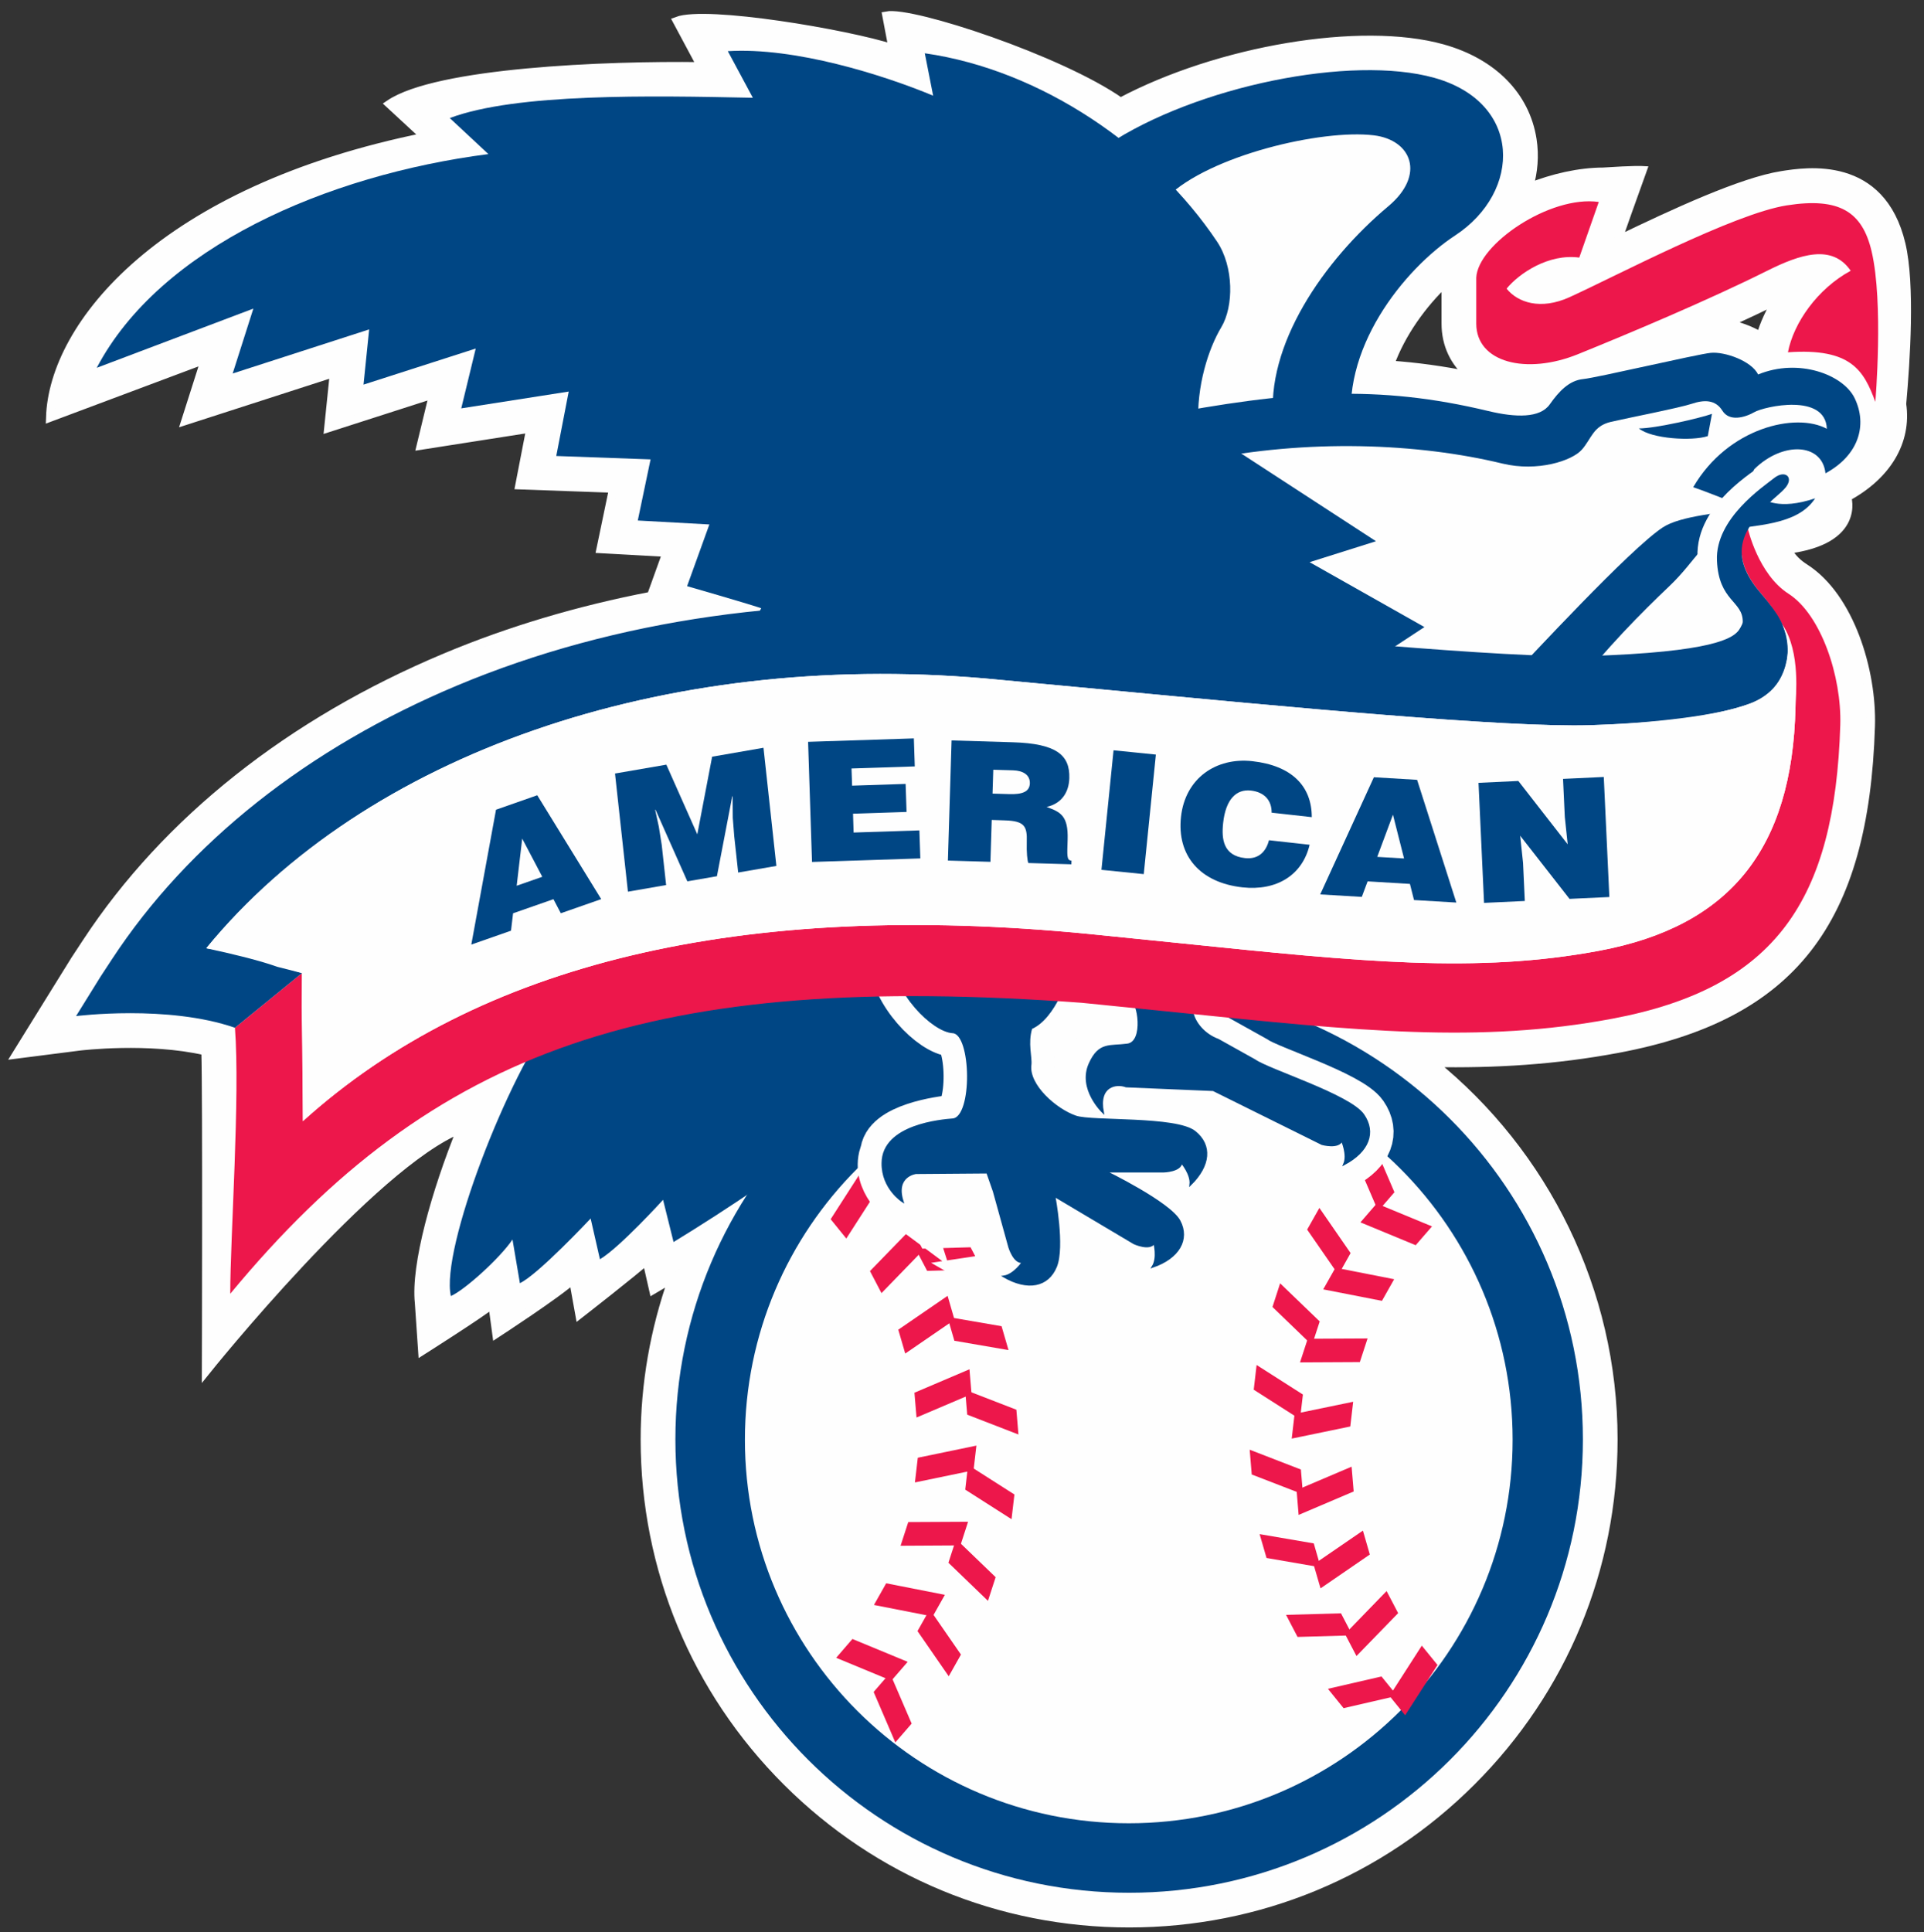
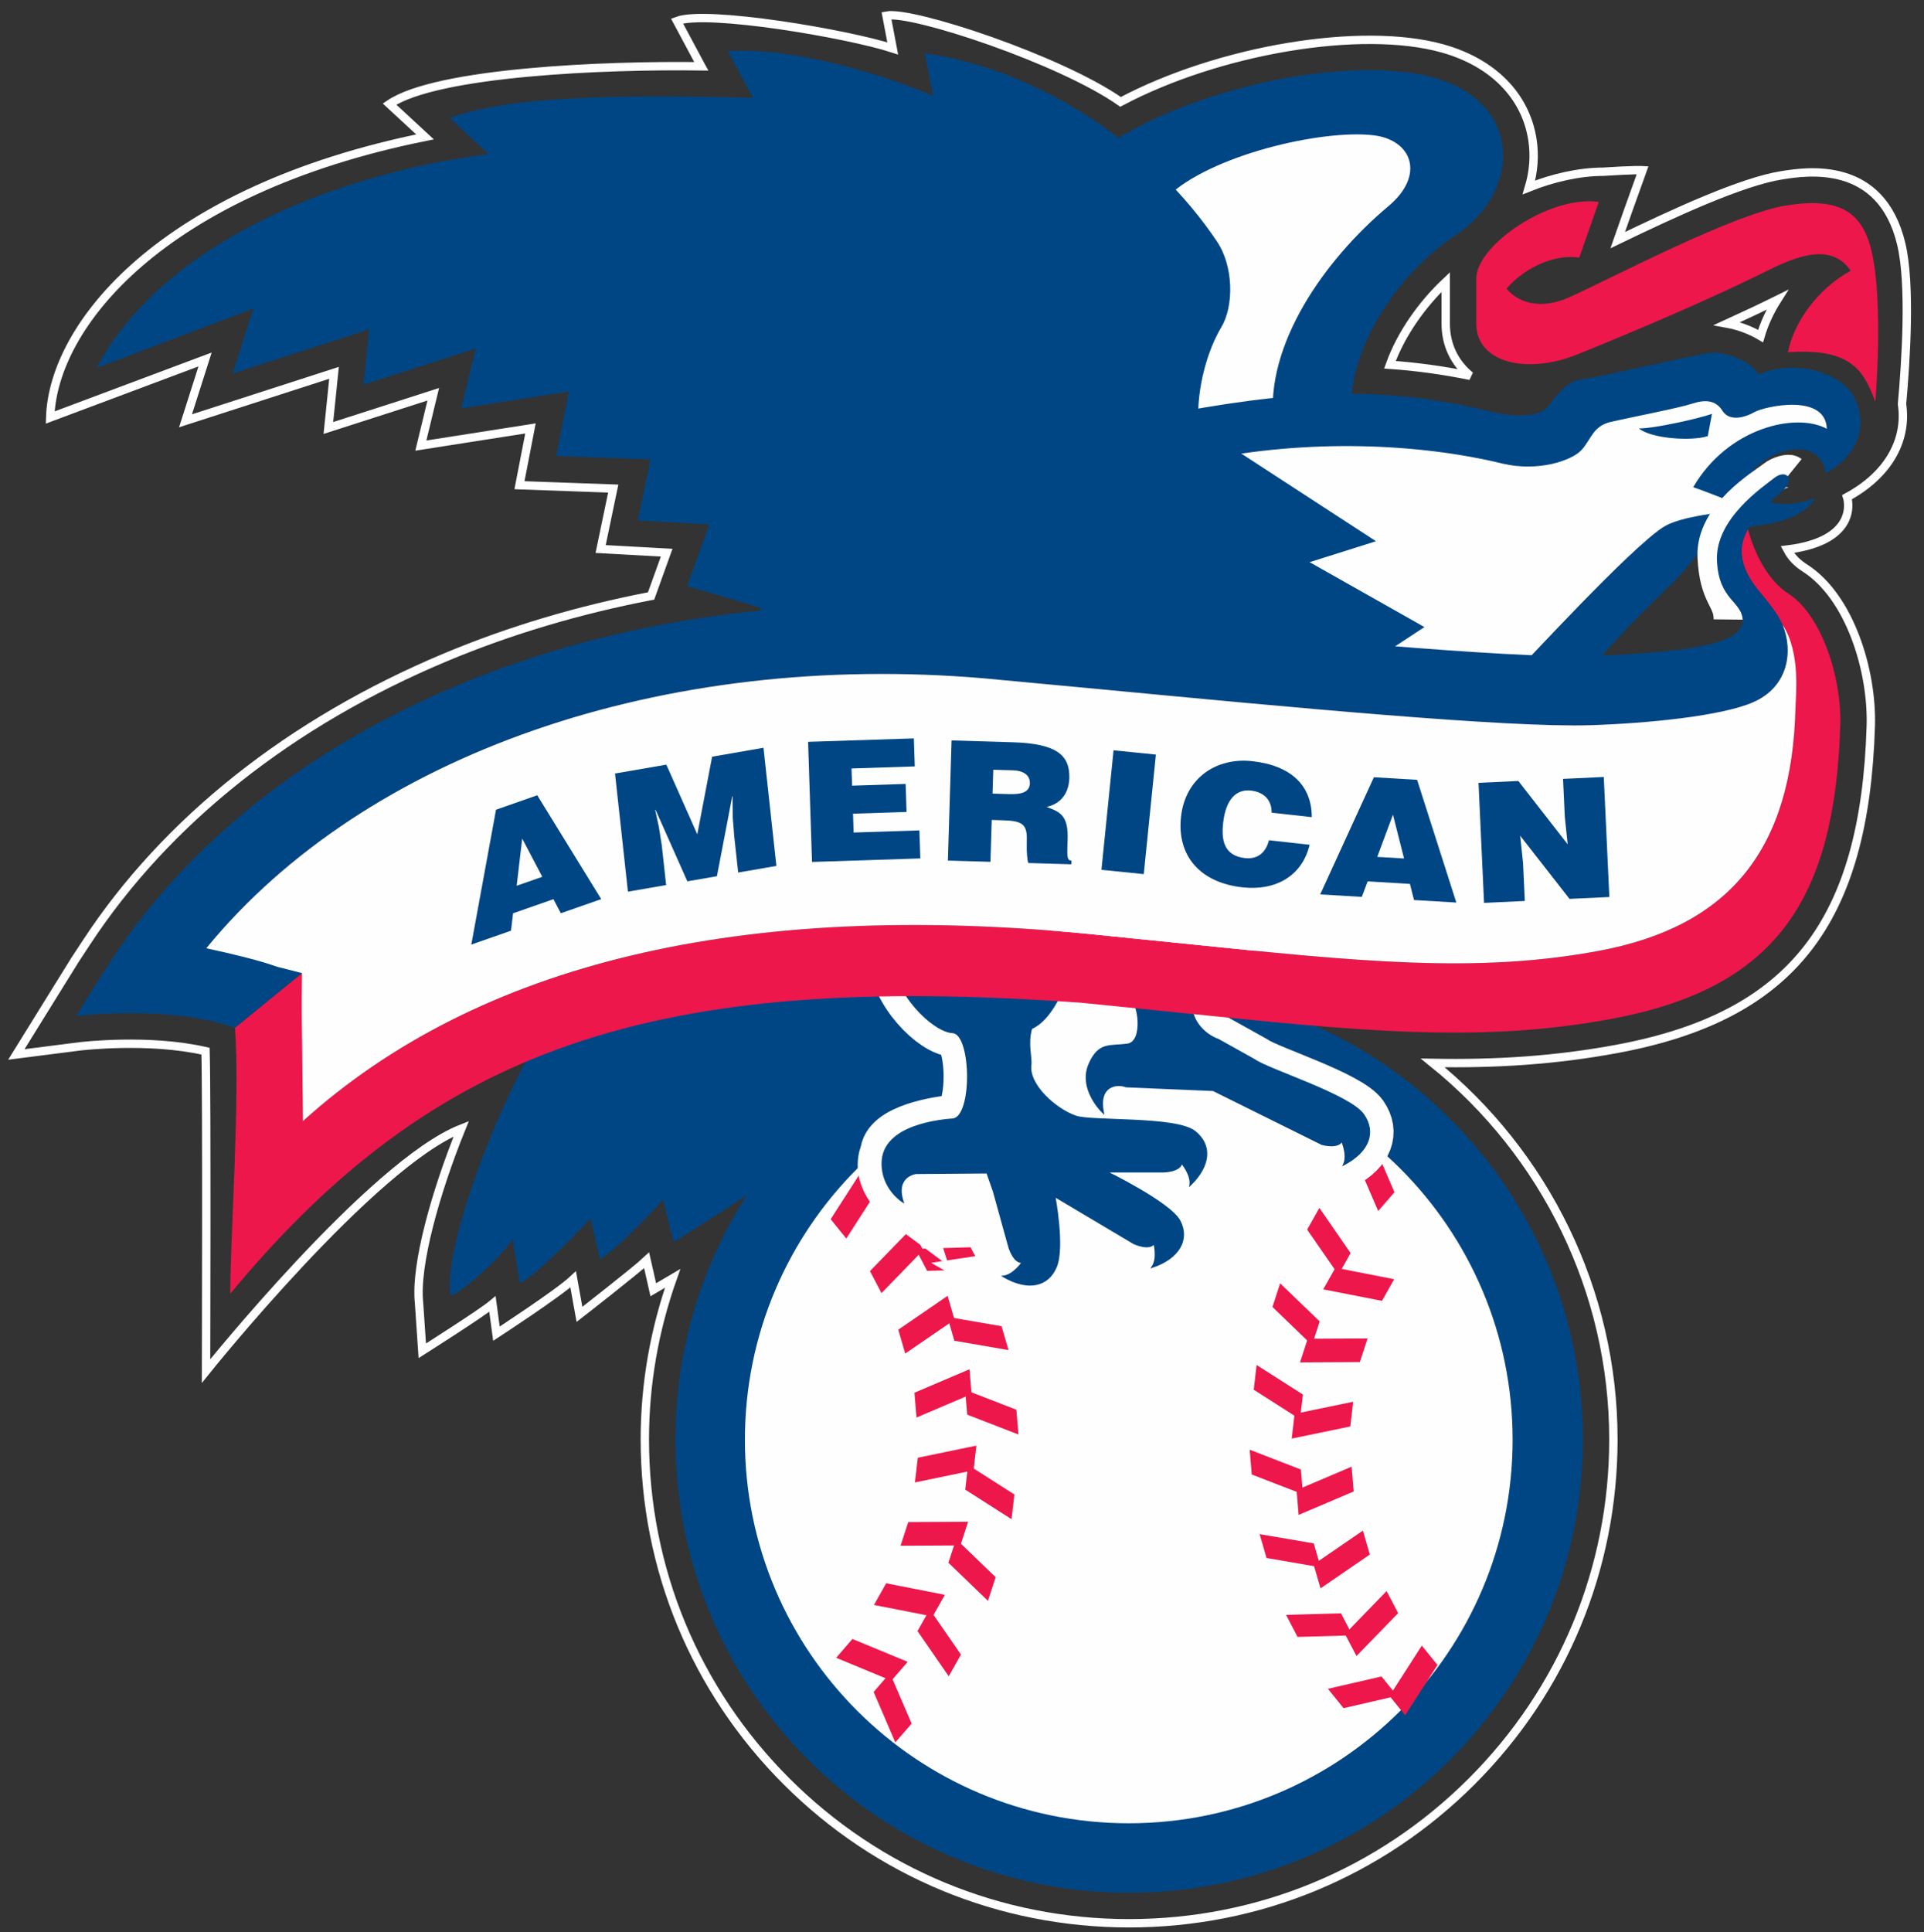
<svg xmlns="http://www.w3.org/2000/svg" width="500px" height="502px" viewBox="0 0 500 502" version="1.1">
  <rect x="0" y="0" width="500" height="502" fill="#333333" stroke="none" />
  <title>AL</title>
  <desc>Created with Sketch.</desc>
  <defs />
  <g id="Page-1" stroke="none" stroke-width="1" fill="none" fill-rule="evenodd">
    <g id="AL">
      <g id="Page-1" transform="translate(4, 1)">
        <g id="Group-135" transform="translate(0, 1.691)">
-           <path d="M357.205,92.09 C360.132,83.938 365.675,76.279 371.707,70.592 L371.707,81.395 C371.707,86.867 373.969,91.607 378.093,94.961 C370.961,93.513 364.1,92.569 357.205,92.09 M453.524,84.637 C450.786,83.004 447.685,81.914 444.813,81.395 C449.31,79.343 453.736,77.258 457.854,75.221 C455.94,78.24 454.465,81.425 453.524,84.637 M490.109,60.788 C484.915,38.766 465.474,41.835 459.075,42.845 C448.611,44.491 430.961,52.68 416.407,59.706 L418.973,52.406 L422.868,41.536 C422.868,41.536 420.636,41.401 412.596,41.934 C406.462,41.942 399.499,43.524 393.337,46.002 C394.535,41.97 394.891,37.768 394.239,33.581 C392.463,22.18 383.947,13.545 370.88,9.89 C349.646,3.955 312.59,10.303 287.203,23.781 C271.633,12.824 233.022,0.052 226.377,1.361 L227.995,9.888 C216.251,6.071 179.621,-0.154 171.935,2.755 L178.145,14.36 L178.243,14.536 C153.274,14.184 109.571,15.991 97.222,24.345 L106.448,32.878 C38.028,46.697 9.789,81.809 9.043,105.794 L49.292,90.715 L44.214,106.646 L82.807,94.185 L81.335,108.517 L108.593,99.753 L105.367,113.088 L133.856,108.629 L130.999,123.384 L155.364,124.258 L152.088,139.964 L169.251,140.91 L165.205,152.157 C146.425,155.779 128.51,161.086 111.746,168.112 C71.475,184.985 39.228,210.579 18.509,242.125 L15.515,246.68 L15.457,246.764 L15.405,246.86 L9.016,257.148 L0.251,271.294 L16.771,269.187 C16.964,269.17 34.615,267.03 49.41,270.438 C49.765,281.884 49.542,353.56 49.542,353.56 C49.542,353.56 92.706,299.702 115.868,290.581 C109.18,307.084 103.86,326.062 104.891,335.788 L105.742,348.29 C105.742,348.29 121.139,338.528 123.977,336.15 L125.01,343.843 C125.01,343.843 141.024,333.429 144.953,329.745 L146.59,338.828 C146.59,338.828 161.171,327.478 164.038,324.783 L165.77,332.434 L170.805,329.468 C166.07,342.831 163.576,356.944 163.576,371.307 C163.576,404.89 176.666,436.464 200.437,460.213 C224.214,483.964 255.82,497.041 289.426,497.041 C323.046,497.041 354.658,483.964 378.421,460.213 C402.194,436.464 415.282,404.89 415.282,371.307 C415.282,332.807 397.515,297.019 368.325,273.485 C384.617,273.785 400.177,272.845 416.433,269.805 C461.549,261.343 480.605,237.049 482.173,185.949 C482.611,171.652 476.768,152.414 465.086,144.923 C463.208,143.719 461.673,142.326 460.488,140.103 C479.723,137.71 476.018,126.478 476.018,126.478 C486.351,120.89 491.718,112.071 490.289,102.301 C491.303,91.058 492.582,71.264 490.109,60.788" id="Fill-1" fill="#FEFEFE" />
          <path d="M357.205,92.09 C360.132,83.938 365.675,76.279 371.707,70.592 L371.707,81.395 C371.707,86.867 373.969,91.607 378.093,94.961 C370.961,93.513 364.1,92.569 357.205,92.09 L357.205,92.09 Z M453.524,84.637 C450.786,83.004 447.685,81.914 444.813,81.395 C449.31,79.343 453.736,77.258 457.854,75.221 C455.94,78.24 454.465,81.425 453.524,84.637 L453.524,84.637 Z M490.109,60.788 C484.915,38.766 465.474,41.835 459.075,42.845 C448.611,44.491 430.961,52.68 416.407,59.706 L418.973,52.406 L422.868,41.536 C422.868,41.536 420.636,41.401 412.596,41.934 C406.462,41.942 399.499,43.524 393.337,46.002 C394.535,41.97 394.891,37.768 394.239,33.581 C392.463,22.18 383.947,13.545 370.88,9.89 C349.646,3.955 312.59,10.303 287.203,23.781 C271.633,12.824 233.022,0.052 226.377,1.361 L227.995,9.888 C216.251,6.071 179.621,-0.154 171.935,2.755 L178.145,14.36 L178.243,14.536 C153.274,14.184 109.571,15.991 97.222,24.345 L106.448,32.878 C38.028,46.697 9.789,81.809 9.043,105.794 L49.292,90.715 L44.214,106.646 L82.807,94.185 L81.335,108.517 L108.593,99.753 L105.367,113.088 L133.856,108.629 L130.999,123.384 L155.364,124.258 L152.088,139.964 L169.251,140.91 L165.205,152.157 C146.425,155.779 128.51,161.086 111.746,168.112 C71.475,184.985 39.228,210.579 18.509,242.125 L15.515,246.68 L15.457,246.764 L15.405,246.86 L9.016,257.148 L0.251,271.294 L16.771,269.187 C16.964,269.17 34.615,267.03 49.41,270.438 C49.765,281.884 49.542,353.56 49.542,353.56 C49.542,353.56 92.706,299.702 115.868,290.581 C109.18,307.084 103.86,326.062 104.891,335.788 L105.742,348.29 C105.742,348.29 121.139,338.528 123.977,336.15 L125.01,343.843 C125.01,343.843 141.024,333.429 144.953,329.745 L146.59,338.828 C146.59,338.828 161.171,327.478 164.038,324.783 L165.77,332.434 L170.805,329.468 C166.07,342.831 163.576,356.944 163.576,371.307 C163.576,404.89 176.666,436.464 200.437,460.213 C224.214,483.964 255.82,497.041 289.426,497.041 C323.046,497.041 354.658,483.964 378.421,460.213 C402.194,436.464 415.282,404.89 415.282,371.307 C415.282,332.807 397.515,297.019 368.325,273.485 C384.617,273.785 400.177,272.845 416.433,269.805 C461.549,261.343 480.605,237.049 482.173,185.949 C482.611,171.652 476.768,152.414 465.086,144.923 C463.208,143.719 461.673,142.326 460.488,140.103 C479.723,137.71 476.018,126.478 476.018,126.478 C486.351,120.89 491.718,112.071 490.289,102.301 C491.303,91.058 492.582,71.264 490.109,60.788 L490.109,60.788 Z" id="Stroke-3" stroke="#FEFEFE" stroke-width="2.174" />
          <path d="M448.874,142.966 C449.423,145.3 450.715,148.047 453.319,151.14 C450.76,148.116 449.393,145.431 448.874,142.966 M240.509,256.361 L240.318,256.208 C247.096,256.303 254.088,256.537 261.315,256.906 C253.727,258.757 246.429,261.343 239.507,264.582 C241.132,261.404 241.593,258.599 240.509,256.361" id="Fill-5" fill="#004684" />
          <path d="M289.426,489.111 C224.313,489.111 171.518,436.366 171.518,371.306 C171.518,306.25 224.313,253.504 289.426,253.504 C354.547,253.504 407.352,306.25 407.352,371.306 C407.352,436.366 354.547,489.111 289.426,489.111" id="Fill-7" fill="#004684" />
          <path d="M289.338,471.057 C234.244,471.057 189.585,426.436 189.585,371.398 C189.585,316.363 234.244,271.741 289.338,271.741 C344.425,271.741 389.091,316.363 389.091,371.398 C389.091,426.436 344.425,471.057 289.338,471.057" id="Fill-9" fill="#FEFEFE" />
          <polygon id="Fill-11" fill="#FEFEFE" points="262.743 251.281 259.566 281.942 297.668 275.599 299.784 248.106 294.492 250.224" />
          <path d="M171.042,320.035 C197.608,303.822 247.071,269.898 240.51,256.361 L230.331,247.454 L184.675,249.438 L140.393,260.681 C128.005,276.602 110.465,321.878 113.166,334.069 C116.699,332.557 125.976,324.179 129.187,319.383 L131.109,330.719 C135.759,328.578 149.492,313.919 149.492,313.919 L151.908,324.509 C157.037,321.473 168.314,309.063 168.314,309.063 L171.042,320.035 Z" id="Fill-13" fill="#004684" />
          <polygon id="Fill-15" fill="#ED174B" points="234.182 365.626 233.641 359.186 247.942 353.093 248.483 359.54" />
          <polygon id="Fill-17" fill="#ED174B" points="260.667 370.041 260.129 363.601 246.813 358.447 247.355 364.887" />
          <polygon id="Fill-19" fill="#ED174B" points="233.769 382.498 234.513 376.079 249.742 372.927 248.999 379.345" />
          <polygon id="Fill-21" fill="#ED174B" points="258.87 392.048 259.623 385.632 247.58 377.949 246.839 384.366" />
          <polygon id="Fill-23" fill="#ED174B" points="230.034 398.95 232.033 392.798 247.578 392.718 245.587 398.862" />
          <polygon id="Fill-25" fill="#ED174B" points="252.745 413.265 254.743 407.117 244.467 397.22 242.472 403.362" />
          <polygon id="Fill-27" fill="#ED174B" points="223.118 414.333 226.296 408.703 241.552 411.7 238.379 417.325" />
          <polygon id="Fill-29" fill="#ED174B" points="242.552 432.862 245.729 427.225 237.616 415.489 234.435 421.12" />
          <polygon id="Fill-31" fill="#ED174B" points="213.299 428.063 217.521 423.17 231.887 429.11 227.647 434.003" />
          <polygon id="Fill-33" fill="#ED174B" points="228.672 450.052 232.916 445.159 227.27 432.05 223.038 436.94" />
          <polygon id="Fill-35" fill="#ED174B" points="231.25 349.01 229.441 342.81 242.259 334.014 244.057 340.222" />
          <polygon id="Fill-37" fill="#ED174B" points="258.09 348.11 256.281 341.904 242.218 339.483 244.016 345.685" />
          <polygon id="Fill-39" fill="#ED174B" points="225.077 333.308 222.085 327.58 232.916 316.432 235.899 322.157" />
          <polygon id="Fill-41" fill="#ED174B" points="251.218 327.116 248.223 321.391 233.948 321.801 236.943 327.522" />
          <polygon id="Fill-43" fill="#ED174B" points="215.932 319.124 211.868 314.102 220.267 301.034 224.329 306.06" />
          <polygon id="Fill-45" fill="#221F20" points="240.319 307.907 236.262 302.877 222.338 306.096 226.413 311.122" />
          <polygon id="Fill-47" fill="#FEFEFE" points="231.206 314.044 232.796 306.381 243.375 305.587 243.64 312.724" />
          <polygon id="Fill-49" fill="#ED174B" points="347.247 378.402 347.789 384.842 333.481 390.936 332.946 384.488" />
          <polygon id="Fill-51" fill="#ED174B" points="320.762 373.995 321.296 380.433 334.609 385.581 334.067 379.141" />
          <polygon id="Fill-53" fill="#ED174B" points="347.653 361.533 346.911 367.957 331.69 371.104 332.434 364.679" />
          <polygon id="Fill-55" fill="#ED174B" points="322.56 351.98 321.814 358.403 333.844 366.083 334.594 359.658" />
          <polygon id="Fill-57" fill="#ED174B" points="351.395 345.085 349.389 351.226 333.844 351.306 335.846 345.162" />
          <polygon id="Fill-59" fill="#ED174B" points="328.674 330.763 326.683 336.907 336.956 346.811 338.961 340.663" />
          <polygon id="Fill-61" fill="#ED174B" points="358.308 329.695 355.134 335.316 339.873 332.331 343.055 326.702" />
          <polygon id="Fill-63" fill="#ED174B" points="338.878 311.169 335.696 316.802 343.821 328.538 346.987 322.907" />
-           <polygon id="Fill-65" fill="#ED174B" points="368.138 315.968 363.901 320.861 349.542 314.921 353.768 310.028" />
          <polygon id="Fill-67" fill="#ED174B" points="352.746 293.982 348.517 298.868 354.156 311.981 358.377 307.091" />
          <path d="M322.091,272.801 C325.656,275.35 346.741,281.88 350.286,286.974 C353.474,291.562 351.604,296.463 345.318,299.809 C346.402,297.315 344.713,293.592 344.713,293.592 C343.929,295.772 339.565,294.571 339.565,294.571 L311.286,280.549 L288.661,279.59 C286.05,278.614 281.305,279.418 282.612,286.283 C282.612,286.283 276.227,280.253 279.178,273.704 C281.678,268.154 284.406,269.356 288.987,268.727 C293.574,268.101 291.814,257.232 289.906,257.232 C288.005,257.232 281.137,256.704 282.123,245.579 L315.838,245.579 C315.838,245.579 317.797,253.713 311.031,254.36 C302.412,255.345 305.355,264.831 312.569,267.487 L322.091,272.801 Z" id="Fill-69" fill="#FEFEFE" />
          <path d="M322.091,272.801 C325.656,275.35 346.741,281.88 350.286,286.974 C353.474,291.562 351.604,296.463 345.318,299.809 C346.402,297.315 344.713,293.592 344.713,293.592 C343.929,295.772 339.565,294.571 339.565,294.571 L311.286,280.549 L288.661,279.59 C286.05,278.614 281.305,279.418 282.612,286.283 C282.612,286.283 276.227,280.253 279.178,273.704 C281.678,268.154 284.406,269.356 288.987,268.727 C293.574,268.101 291.814,257.232 289.906,257.232 C288.005,257.232 281.137,256.704 282.123,245.579 L315.838,245.579 C315.838,245.579 317.797,253.713 311.031,254.36 C302.412,255.345 305.355,264.831 312.569,267.487 L322.091,272.801 L322.091,272.801 Z" id="Stroke-71" stroke="#FEFEFE" stroke-width="12.689" />
          <path d="M225.641,297.395 C223.506,304.241 230.569,309.468 230.569,309.468 C228.441,302.809 234.018,302.114 234.018,302.114 L252.565,301.97 L254.267,306.85 L258.288,321.355 C258.288,321.355 259.579,325.681 261.842,325.196 C261.842,325.196 259.57,328.59 256.882,328.996 C263.051,332.546 268.305,331.567 270.418,326.421 C272.53,321.264 270.011,308.045 270.011,308.045 L290.73,320.361 C290.73,320.361 294.837,322.252 295.969,320.221 C295.969,320.221 297.027,324.161 295.559,326.451 C302.3,324.157 304.909,319.209 302.526,314.582 C300.153,309.955 283.312,301.715 283.312,301.715 L298.363,301.715 C298.363,301.715 302.884,301.627 303.023,299.312 C303.023,299.312 305.685,302.406 305.366,305.101 C310.437,300.116 310.851,294.878 306.495,291.389 C301.647,287.505 279.728,288.876 275.569,287.44 C270.296,285.625 263.135,279.267 263.787,274.033 C264.042,271.968 262.805,268.472 264.003,264.466 C270.003,261.884 274.178,250.702 274.26,245.509 L227.868,245.509 C228.288,255.256 238.498,265.249 243.61,265.526 C248.714,265.809 249.046,287.717 243.61,288.17 C240.871,288.393 225.93,290.342 225.871,297.146 L225.641,297.395 Z" id="Fill-73" fill="#FEFEFE" />
          <path d="M225.641,297.395 C223.506,304.241 230.569,309.468 230.569,309.468 C228.441,302.809 234.018,302.114 234.018,302.114 L252.565,301.97 L254.267,306.85 L258.288,321.355 C258.288,321.355 259.579,325.681 261.842,325.196 C261.842,325.196 259.57,328.59 256.882,328.996 C263.051,332.546 268.305,331.567 270.418,326.421 C272.53,321.264 270.011,308.045 270.011,308.045 L290.73,320.361 C290.73,320.361 294.837,322.252 295.969,320.221 C295.969,320.221 297.027,324.161 295.559,326.451 C302.3,324.157 304.909,319.209 302.526,314.582 C300.153,309.955 283.312,301.715 283.312,301.715 L298.363,301.715 C298.363,301.715 302.884,301.627 303.023,299.312 C303.023,299.312 305.685,302.406 305.366,305.101 C310.437,300.116 310.851,294.878 306.495,291.389 C301.647,287.505 279.728,288.876 275.569,287.44 C270.296,285.625 263.135,279.267 263.787,274.033 C264.042,271.968 262.805,268.472 264.003,264.466 C270.003,261.884 274.178,250.702 274.26,245.509 L227.868,245.509 C228.288,255.256 238.498,265.249 243.61,265.526 C248.714,265.809 249.046,287.717 243.61,288.17 C240.871,288.393 225.93,290.342 225.871,297.146 L225.641,297.395 L225.641,297.395 Z" id="Stroke-75" stroke="#FEFEFE" stroke-width="12.689" />
          <path d="M230.569,309.468 C228.441,302.807 234.018,302.113 234.018,302.113 L252.564,301.97 L254.268,306.85 L258.287,321.356 C258.287,321.356 259.581,325.682 261.843,325.195 C261.843,325.195 259.57,328.59 256.881,328.996 C263.051,332.547 268.305,331.568 270.417,326.422 C272.53,321.264 270.011,308.045 270.011,308.045 L290.73,320.36 C290.73,320.36 294.837,322.251 295.969,320.221 C295.969,320.221 297.026,324.161 295.559,326.45 C302.299,324.157 305.047,319.334 302.526,314.581 C300.014,309.819 283.312,301.714 283.312,301.714 L298.363,301.714 C298.363,301.714 302.884,301.628 303.023,299.311 C303.023,299.311 305.685,302.407 305.366,305.101 C310.437,300.116 310.851,294.878 306.495,291.39 C301.647,287.504 279.728,288.877 275.569,287.438 C270.296,285.626 263.135,279.268 263.787,274.034 C264.042,271.968 262.805,268.47 264.003,264.466 C270.003,261.884 274.178,250.702 274.262,245.51 L227.868,245.51 C228.287,255.257 238.498,265.249 243.61,265.526 C248.714,265.809 249.046,287.717 243.61,288.171 C240.871,288.393 225.391,289.618 225.344,299.534 C225.264,306.141 230.569,309.468 230.569,309.468" id="Fill-77" fill="#004684" />
          <path d="M230.569,309.468 C228.441,302.807 234.018,302.113 234.018,302.113 L252.564,301.97 L254.268,306.85 L258.287,321.356 C258.287,321.356 259.581,325.682 261.843,325.195 C261.843,325.195 259.57,328.59 256.881,328.996 C263.051,332.547 268.305,331.568 270.417,326.422 C272.53,321.264 270.011,308.045 270.011,308.045 L290.73,320.36 C290.73,320.36 294.837,322.251 295.969,320.221 C295.969,320.221 297.026,324.161 295.559,326.45 C302.299,324.157 305.047,319.334 302.526,314.581 C300.014,309.819 283.312,301.714 283.312,301.714 L298.363,301.714 C298.363,301.714 302.884,301.628 303.023,299.311 C303.023,299.311 305.685,302.407 305.366,305.101 C310.437,300.116 310.851,294.878 306.495,291.39 C301.647,287.504 279.728,288.877 275.569,287.438 C270.296,285.626 263.135,279.268 263.787,274.034 C264.042,271.968 262.805,268.47 264.003,264.466 C270.003,261.884 274.178,250.702 274.262,245.51 L227.868,245.51 C228.287,255.257 238.498,265.249 243.61,265.526 C248.714,265.809 249.046,287.717 243.61,288.171 C240.871,288.393 225.391,289.618 225.344,299.534 C225.264,306.141 230.569,309.468 230.569,309.468 L230.569,309.468 Z" id="Stroke-79" stroke="#004684" stroke-width="0.5" />
          <path d="M322.091,272.801 C325.656,275.35 346.741,281.88 350.286,286.974 C353.474,291.562 351.604,296.463 345.318,299.809 C346.402,297.315 344.713,293.592 344.713,293.592 C343.929,295.772 339.565,294.571 339.565,294.571 L311.286,280.549 L288.661,279.59 C286.05,278.614 281.305,279.418 282.612,286.283 C282.612,286.283 276.227,280.253 279.178,273.704 C281.678,268.154 284.406,269.356 288.987,268.727 C293.574,268.101 291.814,257.232 289.906,257.232 C288.005,257.232 281.137,256.704 282.123,245.579 L315.838,245.579 C315.838,245.579 317.797,253.713 311.031,254.36 C302.412,255.345 305.355,264.831 312.569,267.487 L322.091,272.801 Z" id="Fill-81" fill="#004684" />
          <path d="M322.091,272.801 C325.656,275.35 346.741,281.88 350.286,286.974 C353.474,291.562 351.604,296.463 345.318,299.809 C346.402,297.315 344.713,293.592 344.713,293.592 C343.929,295.772 339.565,294.571 339.565,294.571 L311.286,280.549 L288.661,279.59 C286.05,278.614 281.305,279.418 282.612,286.283 C282.612,286.283 276.227,280.253 279.178,273.704 C281.678,268.154 284.406,269.356 288.987,268.727 C293.574,268.101 291.814,257.232 289.906,257.232 C288.005,257.232 281.137,256.704 282.123,245.579 L315.838,245.579 C315.838,245.579 317.797,253.713 311.031,254.36 C302.412,255.345 305.355,264.831 312.569,267.487 L322.091,272.801 L322.091,272.801 Z" id="Stroke-83" stroke="#004684" stroke-width="0.5" />
          <polygon id="Fill-85" fill="#ED174B" points="350.187 395.014 351.981 401.228 339.174 410.02 337.365 403.807" />
          <polygon id="Fill-87" fill="#ED174B" points="323.343 395.929 325.141 402.125 339.215 404.554 337.417 398.339" />
          <polygon id="Fill-89" fill="#ED174B" points="356.341 410.719 359.344 416.457 348.513 427.603 345.523 421.875" />
          <polygon id="Fill-91" fill="#ED174B" points="330.215 416.907 333.203 422.64 347.481 422.233 344.49 416.505" />
          <polygon id="Fill-93" fill="#ED174B" points="341.096 436.121 345.164 441.151 359.084 437.939 355.013 432.913" />
          <path d="M283.726,34.999 C306.88,19.638 347.218,11.511 368.732,17.528 C391.646,23.936 391.515,47.106 374.153,58.492 C360.965,67.138 343.769,88.305 347.57,109.99 C325.863,113.966 296.075,122.689 300.724,104.387 C306.88,80.174 300.724,54.155 283.726,34.999" id="Fill-95" fill="#004684" />
          <path d="M326.95,106.914 C324.779,87.039 339.976,64.994 356.788,50.903 C366.541,42.736 362.826,33.646 352.996,32.468 C339.426,30.845 310.309,37.706 299.27,48.551 C315.194,67.343 303.614,93.187 304.337,109.807 C311.577,108.363 322.608,106.56 326.95,106.914" id="Fill-97" fill="#FEFEFE" />
          <path d="M193.822,155.343 L187.308,167.808 L357.333,177.754 C354.961,170.621 354.515,167.681 354.515,167.681 L366.062,160.087 L336.22,143.225 L353.475,137.787 C353.475,137.787 307.956,118.121 307.414,107.817 C306.878,97.521 310.126,87.767 313.381,82.343 C316.642,76.922 316.642,66.619 312.297,60.111 C296.013,35.724 266.716,15.486 236.332,11.149 L238.499,22.169 C225.48,16.748 202.506,9.518 185.144,10.604 L191.651,22.714 C165.066,22.169 130.245,21.482 112.88,27.984 L122.92,37.347 C80.859,42.769 37.614,61.583 21.138,92.881 L61.84,77.497 L56.466,94.358 L91.937,82.901 L90.47,97.248 L119.632,87.87 L115.868,103.416 L143.796,99.048 L140.559,115.791 L165.066,116.673 L161.743,132.557 L180.346,133.581 L174.557,149.615 C174.557,149.615 189.484,153.9 193.822,155.343" id="Fill-99" fill="#004684" />
          <path d="M411.479,49.783 L406.412,64.238 C398.456,63.156 390.786,68.33 387.528,72.309 C390.424,75.92 396.355,77.946 403.878,74.527 C415.82,69.109 446.568,52.845 460.32,50.676 C474.064,48.506 479.968,52.369 482.381,62.603 C485.53,75.993 483.356,101.719 483.356,101.719 C480.36,93.652 477.153,87.678 460.642,88.845 C462.091,81.257 468.275,72.362 476.952,67.661 C472.116,60.616 463.786,63.396 455.253,67.661 C440.054,75.255 419.438,83.925 406.054,89.347 C392.668,94.766 379.646,91.515 379.646,81.396 L379.646,69.469 C380.007,60.796 398.818,47.976 411.479,49.783" id="Fill-101" fill="#ED174B" />
          <path d="M296.013,105.546 C331.655,98.677 354.207,97.246 382.786,104.112 C389.9,105.823 396.23,105.981 398.753,102.364 C401.183,98.911 403.831,96.16 407.436,95.803 C411.062,95.441 436.956,89.355 440.582,88.992 C444.188,88.63 451.176,91.087 452.89,94.613 C463.387,90.276 475.026,94.632 477.98,100.773 C481.337,107.73 479.075,115.593 470.394,120.293 C469.571,112.404 459.304,111.943 451.902,119.207 C450.009,122.381 451.87,125.424 453.902,126.756 C454.341,127.042 458.174,130.014 467.704,126.793 C463.08,134.005 451.591,133.606 445.44,135.052 C439.29,136.499 436.752,143.025 429.876,149.561 C422.642,156.43 412.936,166.192 405.342,176.304 C397.021,176.304 357.876,175.525 348.107,175.525 C341.243,159.981 304.337,126.87 296.013,105.546" id="Fill-103" fill="#004684" />
          <path d="M461.534,119.887 C460.865,119.346 458.273,120.067 456.906,121.146 C454.198,123.314 440.885,131.02 441.368,141.96 C441.829,152.582 445.616,152.79 445.554,158.281" id="Stroke-105" stroke="#FEFEFE" stroke-width="8.459" />
          <path d="M307.955,117.038 C335.816,111.255 364.616,112.472 386.462,117.763 C395.589,119.967 404.544,117.038 407.082,114.145 C409.622,111.255 409.974,108.001 414.672,106.914 C419.375,105.832 432.407,103.304 435.661,102.222 C438.911,101.135 441.807,101.135 443.613,104.029 C445.425,106.914 449.397,105.832 451.939,104.386 C454.476,102.943 470.394,99.328 470.75,108.725 C462.791,104.386 445.064,108.362 436.023,123.907 C441.215,125.634 448.141,128.873 451.525,129.163 C443.57,130.6 432.769,131.251 428.06,134.383 C419.375,140.162 394.056,167.634 386.462,175.585 L349.198,173.053 C349.198,173.053 311.02,128.918 307.955,117.038" id="Fill-107" fill="#FEFEFE" />
          <path d="M74.478,250.15 L74.72,288.536 L74.72,288.613 C120.239,247.51 188.781,231.163 278.893,239.974 L303.401,242.459 C349.411,247.188 379.806,250.311 411.643,244.341 C445.591,237.982 461.768,217.873 462.604,181.092 L462.604,179.886 C462.769,167.392 461.897,161.338 453.319,151.141 C444.85,141.079 450.2,134.594 450.2,134.594 C450.225,134.645 452.883,146.525 460.806,151.594 C469.234,157.016 474.62,173.057 474.243,185.708 C472.837,231.163 457.496,254.034 414.961,262.012 C380.556,268.463 349.132,265.231 301.564,260.34 L277.131,257.871 C165.839,249.733 108.761,269.495 55.836,333.472 C55.836,318.663 58.426,282.27 57.058,264.356 L74.478,250.15 Z" id="Fill-109" fill="#ED174B" />
          <path d="M57.058,264.356 C39.576,258.296 15.764,261.328 15.764,261.328 L22.153,251.032 L25.148,246.47 C44.992,216.259 76.011,191.688 114.816,175.42 C155.87,158.214 203.817,151.386 253.51,155.676 L284.908,158.616 C328.506,162.761 388.212,168.437 408.708,167.772 C441.358,166.755 446.286,163.118 447.85,161.094 C447.85,161.094 448.896,159.572 448.896,158.892 C448.957,153.397 442.653,153.592 442.196,142.967 C441.709,132.03 454.373,123.669 457.078,121.5 C459.803,119.336 462.233,121.225 460.07,123.937 C458.748,125.583 456.047,127.349 454.487,129.455 L454.15,129.751 C448.71,135.579 445.426,141.821 453.319,151.141 C459.086,157.959 459.056,159.045 460.656,163.594 C460.656,163.594 462.051,176.034 451.093,180.021 C440.582,183.843 425.845,185.221 409.274,185.742 C387.655,186.444 329.736,180.935 283.21,176.517 C283.21,176.517 251.898,173.583 251.928,173.583 C168.077,166.349 90.942,193.322 49.671,243.615 L49.687,243.718 C56.747,244.635 74.478,250.15 74.478,250.15 L57.058,264.356 Z" id="Fill-111" fill="#004684" />
          <path d="M459.261,159.689 C462.061,166.469 460.809,175.737 451.609,179.773 C443.434,183.361 424.11,185.28 409.275,185.741 C387.656,186.443 329.735,180.936 283.209,176.516 C283.209,176.516 251.899,173.584 251.929,173.584 C168.076,166.35 90.943,193.323 49.67,243.614 L49.688,243.717 C56.341,245.16 63.176,246.771 68.046,248.516 L74.479,250.151 L74.402,256.544 C74.368,259.335 74.449,264.048 74.526,269.496 C74.636,276.822 74.719,288.537 74.719,288.537 L74.719,288.614 C120.24,247.509 188.78,231.164 278.892,239.975 L303.402,242.458 C349.41,247.189 379.805,250.31 411.644,244.342 C445.59,237.983 461.769,217.872 462.603,181.093 C462.652,178.265 464.013,166.831 459.261,159.689" id="Fill-113" fill="#FEFEFE" />
          <path d="M283.671,173.851 L357.454,177.903 C355.071,170.774 354.638,167.826 354.638,167.826 L366.172,160.24 L336.334,143.382 L353.585,137.94 L307.528,107.974 L285.345,106.04 L283.671,173.851 Z" id="Fill-115" fill="#004684" />
          <path d="M440.904,104.836 C437.916,105.919 426.249,108.632 421.905,108.632 C425.167,111.34 435.753,111.979 439.817,110.623 L440.904,104.836 Z" id="Fill-117" fill="#004684" />
          <path d="M131.71,215.203 L130.274,227.455 L136.93,225.13 L131.71,215.203 Z M118.481,242.744 L124.903,207.701 L135.62,203.944 L152.241,230.933 L141.748,234.601 L139.826,230.948 L129.337,234.616 L128.799,239.133 L118.481,242.744 Z" id="Fill-119" fill="#004684" />
          <polygon id="Fill-121" fill="#004684" points="159.183 228.999 155.826 198.3 169.167 195.993 177.21 214.098 181.066 193.926 194.411 191.607 197.761 222.306 187.835 224.021 186.814 214.647 186.433 209.843 186.39 204.209 186.294 204.224 182.311 224.982 174.625 226.313 166.348 207.686 166.256 207.701 167.215 212.137 167.969 216.87 169.109 227.276" />
          <polygon id="Fill-123" fill="#004684" points="207.02 221.274 206.002 190.064 233.49 189.171 233.728 196.45 217.287 196.988 217.441 201.454 231.35 200.997 231.593 208.276 217.679 208.733 217.832 213.63 234.926 213.074 235.172 220.357" />
          <path d="M253.935,203.513 L258.298,203.644 C261.71,203.747 263.556,203.019 263.633,200.854 C263.695,198.644 261.854,197.549 259.281,197.468 L254.13,197.315 L253.935,203.513 Z M253.726,210.36 L253.389,221.242 L242.337,220.916 L243.291,189.699 L259.217,190.178 C270.46,190.515 274.082,193.448 273.889,199.519 C273.782,203.114 271.951,206.099 267.993,206.978 C271.512,208.298 273.643,209.146 273.452,215.425 C273.328,219.507 273.145,220.886 274.451,220.927 L274.427,221.882 L263.23,221.552 C262.97,220.846 262.754,218.843 262.831,216.062 C262.962,211.987 262.252,210.62 257.101,210.47 L253.726,210.36 Z" id="Fill-125" fill="#004684" />
          <polygon id="Fill-127" fill="#004684" points="282.239 223.322 285.385 192.262 296.386 193.375 293.237 224.435" />
          <path d="M326.463,208.469 C326.5,205.203 324.511,203.111 321.062,202.724 C317.201,202.302 314.531,205.1 313.871,211.091 C313.38,215.437 313.956,219.651 319.549,220.272 C323.09,220.656 325.017,218.565 325.775,215.634 L336.338,216.804 C334.476,224.713 327.745,228.849 318.888,227.875 C307.813,226.647 301.798,219.61 302.913,209.525 C304.026,199.482 312.077,194.055 321.435,195.089 C331.683,196.228 336.9,201.557 336.9,209.632 L326.463,208.469 Z" id="Fill-129" fill="#004684" />
          <path d="M357.993,208.992 L353.906,219.955 L360.877,220.37 L357.993,208.992 Z M339.09,229.709 L353.038,199.264 L364.269,199.936 L374.464,231.825 L363.466,231.172 L362.407,226.979 L351.409,226.318 L349.895,230.352 L339.09,229.709 Z" id="Fill-131" fill="#004684" />
          <polygon id="Fill-133" fill="#004684" points="403.402 216.691 402.656 209.607 402.193 199.691 412.782 199.193 414.231 230.388 403.878 230.871 391.053 214.453 391.805 221.534 392.262 231.416 381.669 231.91 380.231 200.719 390.577 200.232" />
        </g>
        <polygon id="Fill-136" fill="#ED174B" points="365.491 426.594 369.57 431.62 361.159 444.688 357.093 439.66" />
      </g>
    </g>
  </g>
</svg>